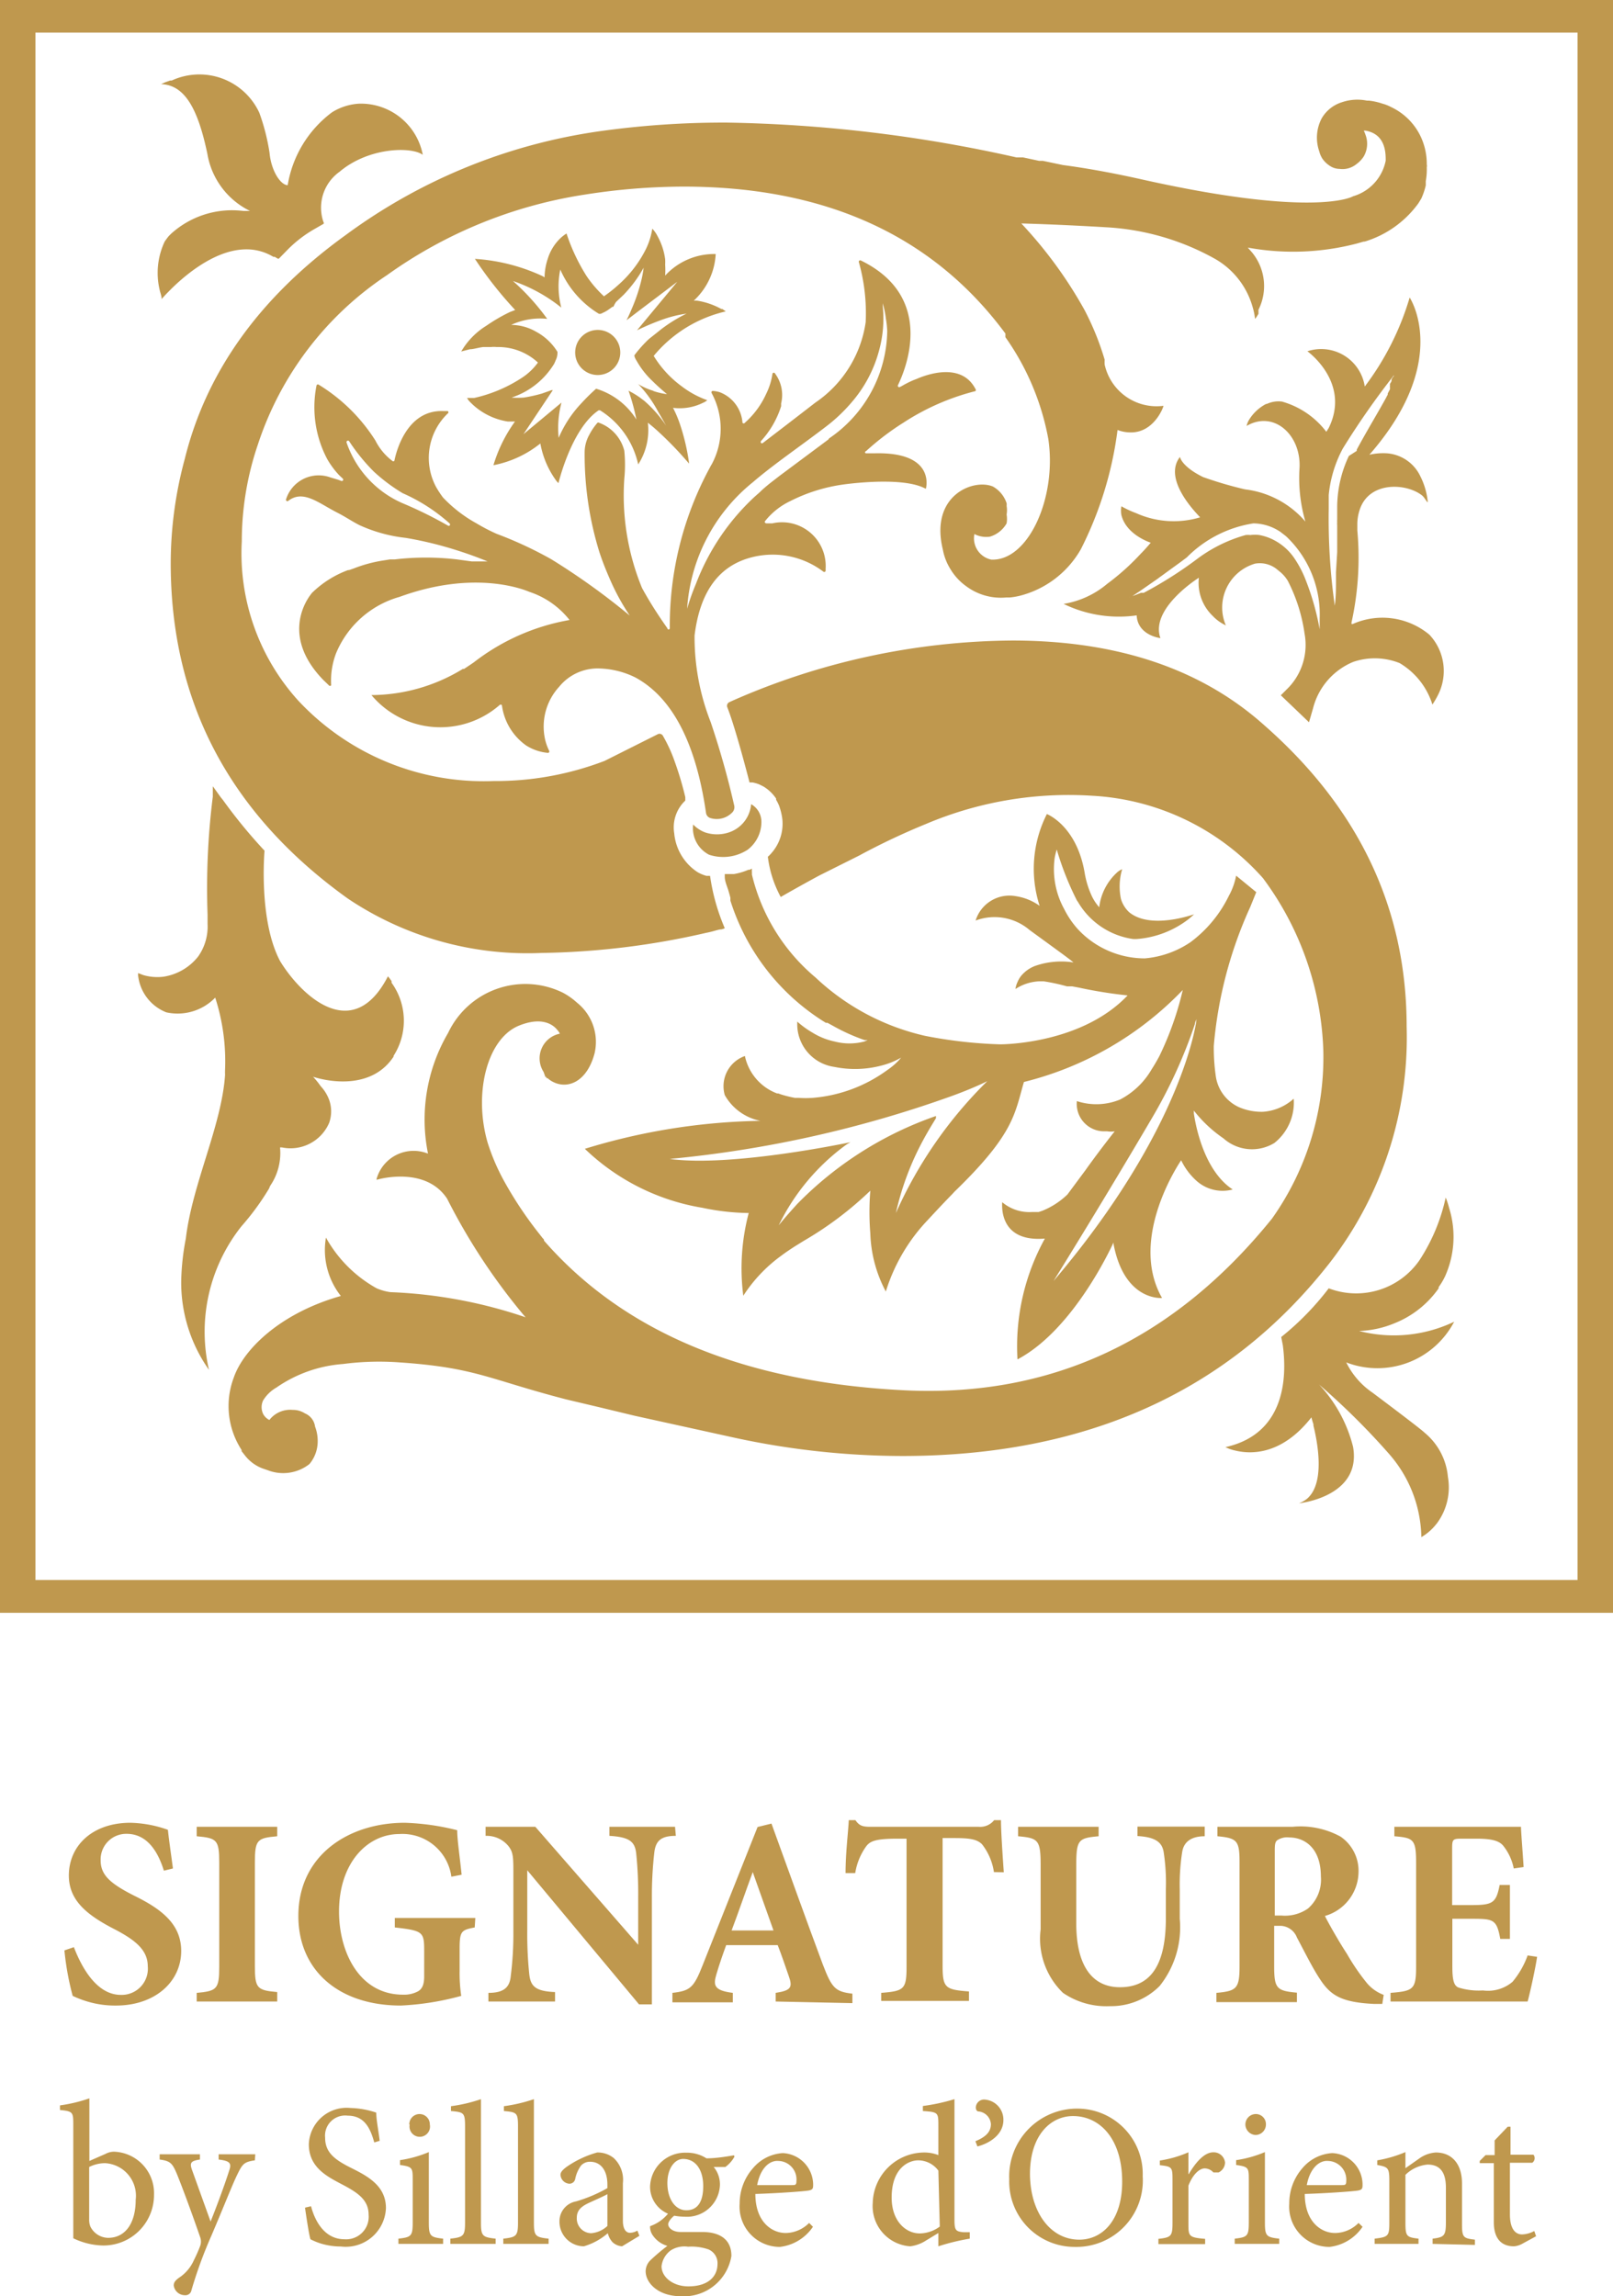
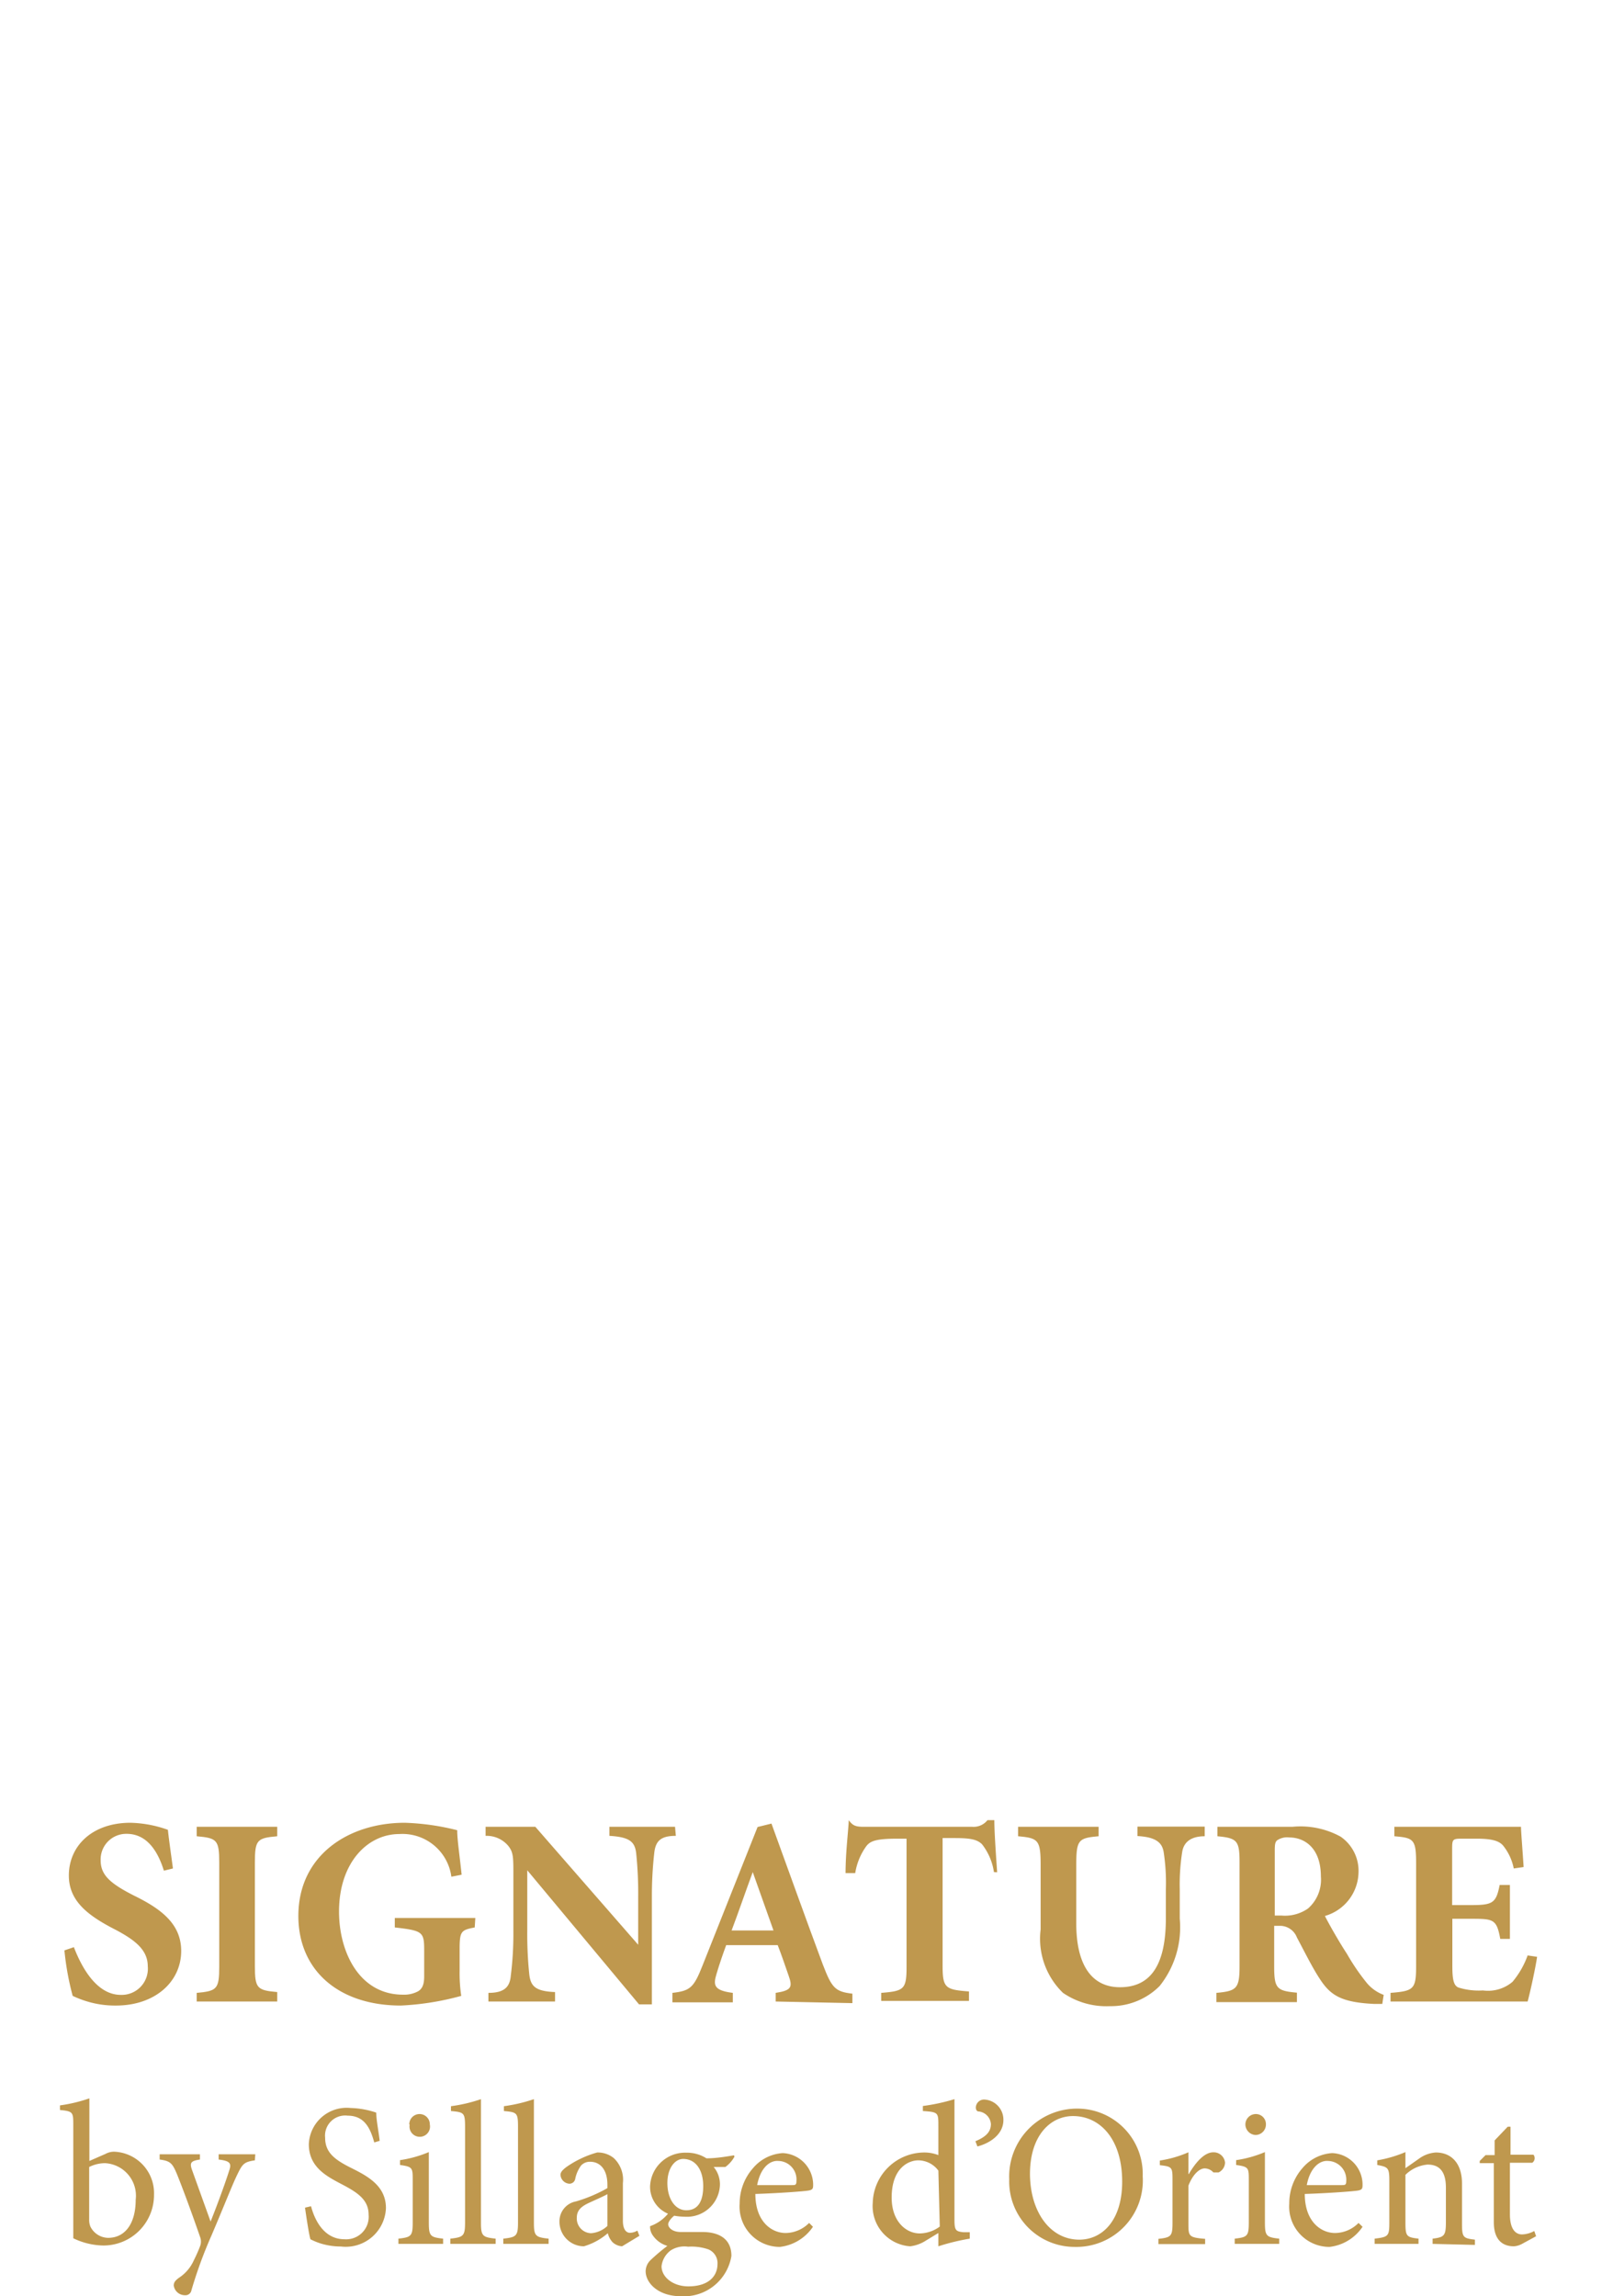
<svg xmlns="http://www.w3.org/2000/svg" viewBox="0 0 80.12 114.06">
  <defs>
    <style>.cls-1{fill:#bf984e;}</style>
  </defs>
  <g id="Layer_2" data-name="Layer 2">
    <g id="Layer_1-2" data-name="Layer 1">
-       <path class="cls-1" d="M0,0V80.12H80.12V0ZM78.36,78.49H1.76V1.62h76.6Zm-58.81-26c-1.08,1.64-3.2,1.26-4,1a4.05,4.05,0,0,1,.38.47h0a2,2,0,0,1,.42.68,1.71,1.71,0,0,1,0,1.14A2.09,2.09,0,0,1,14,57h-.09a2.89,2.89,0,0,1-.49,1.91l0,0-.06.14A12.68,12.68,0,0,1,12,60.91v0a8.42,8.42,0,0,0-1.62,7.14A7.52,7.52,0,0,1,9,63.67a12.23,12.23,0,0,1,.23-2.14h0c.32-2.72,1.78-5.6,1.95-8.14a2.53,2.53,0,0,1,0-.27v0a10.28,10.28,0,0,0-.49-3.56,2.6,2.6,0,0,1-2.43.73,2.23,2.23,0,0,1-1.4-1.83l0-.12.26.1a2.5,2.5,0,0,0,1,.08,2.72,2.72,0,0,0,1.72-1,2.57,2.57,0,0,0,.47-1.62c0-.15,0-.31,0-.47h0a36.49,36.49,0,0,1,.26-5.85c0-.06,0-.11,0-.16s0-.06,0-.09,0-.27,0-.27l.06.08,0,0,.2.28.13.18.12.15a25.5,25.5,0,0,0,2.06,2.51s-.31,3.44.77,5.48c1,1.65,3.59,4.2,5.36.76a2.87,2.87,0,0,1,.18.24h0l0,.08A3.23,3.23,0,0,1,19.55,52.45ZM69.87,51a18.29,18.29,0,0,1-3.81,11.72q-7.5,9.6-21.23,9.61a39.72,39.72,0,0,1-8.31-.9l-5-1.1-1.7-.41h0l-1.69-.4c-3.86-1-4.48-1.58-8.29-1.84a13.8,13.8,0,0,0-2.8.08,6.65,6.65,0,0,0-3.31,1.17h0a1.85,1.85,0,0,0-.66.64.78.78,0,0,0,0,.67.7.7,0,0,0,.31.3,1.31,1.31,0,0,1,1.16-.5,1.08,1.08,0,0,1,.6.17h0a.83.83,0,0,1,.51.66,2,2,0,0,1,.13.76,1.75,1.75,0,0,1-.41,1.1,2.11,2.11,0,0,1-2.06.31l-.29-.1h0a2,2,0,0,1-.87-.66h0v0L12,72.09l0-.06h0a4,4,0,0,1-.39-3.59h0c.46-1.36,2.25-3.19,5.32-4.06a3.68,3.68,0,0,1-.74-2.9h0A6.49,6.49,0,0,0,18.71,64a2.64,2.64,0,0,0,.68.19,23.61,23.61,0,0,1,6.72,1.25l-.09-.1a30.39,30.39,0,0,1-3.81-5.79c-1.05-1.6-3.32-1-3.5-.94v0h0a.11.11,0,0,1,0,0,.14.14,0,0,1,0-.06s0,0,0,0a1.91,1.91,0,0,1,2.55-1.24,8.52,8.52,0,0,1,1-6h0a4.24,4.24,0,0,1,5.69-2h0a3.39,3.39,0,0,1,.71.5,2.49,2.49,0,0,1,.87,2.53c-.39,1.45-1.4,1.82-2.16,1.35a1.09,1.09,0,0,1-.17-.13l-.06,0,0,0,0-.06s0,0-.05,0L27,53.25a1.25,1.25,0,0,1,.81-1.9.84.84,0,0,0-.14-.2c-.22-.27-.78-.65-1.89-.2-1.58.64-2.27,3.35-1.56,5.81A10.54,10.54,0,0,0,25,58.6a19,19,0,0,0,1.8,2.71l.14.18.08.09,0,.05,0,0,0,0Q33,68.49,45,69.07q10.88.5,18.18-8.53a13.86,13.86,0,0,0,2.55-8.39,15.16,15.16,0,0,0-3-8.53,12.22,12.22,0,0,0-8.49-4.09A18.16,18.16,0,0,0,46,40.93a34.34,34.34,0,0,0-3.21,1.51l-.09.05-2,1c-1.11.6-1.92,1.07-1.92,1.07a5.6,5.6,0,0,1-.64-2h0a1.37,1.37,0,0,0,.17-.17,2.2,2.2,0,0,0,.55-1.69,3,3,0,0,0-.16-.67.08.08,0,0,1,0,0h0a2.1,2.1,0,0,0-.15-.3l0-.06a2,2,0,0,0-.63-.6l-.2-.1a1.81,1.81,0,0,0-.34-.1l-.15,0s-.68-2.67-1.11-3.75a.2.2,0,0,1,.09-.23l.15-.07a35,35,0,0,1,13.92-3q7.82,0,12.52,4.21Q69.87,42.24,69.87,51Zm.95-42c0,.07,0,.14,0,.21a3.55,3.55,0,0,1-.22.65s0,0,0,0v0h0l-.14.23A5.13,5.13,0,0,1,67.79,12h-.05l-.35.1a12.54,12.54,0,0,1-5.41.2l.21.24a2.63,2.63,0,0,1,.32,2.85l0,.05,0,.1,0,.05h0l-.08.13a.73.73,0,0,1-.09.12,3.35,3.35,0,0,0-.13-.62,4,4,0,0,0-1.84-2.35h0a12.46,12.46,0,0,0-5.43-1.58c-2.21-.13-3.56-.17-4.21-.19a21.54,21.54,0,0,1,3.14,4.3h0a13.67,13.67,0,0,1,1,2.47,2,2,0,0,0,0,.24,2.64,2.64,0,0,0,2.92,2.05h0c0,.08-.49,1.37-1.68,1.32a1.77,1.77,0,0,1-.6-.12,18.18,18.18,0,0,1-1.82,5.92h0a4.87,4.87,0,0,1-2.9,2.28,3.4,3.4,0,0,1-.63.12h-.17a2.88,2.88,0,0,1-2-.56,2.82,2.82,0,0,1-.77-.83l0,0a2.8,2.8,0,0,1-.39-1h0c-.65-2.68,1.52-3.53,2.49-3.12A1.48,1.48,0,0,1,50,25h0a.5.5,0,0,1,0,.13h0a1.28,1.28,0,0,1,0,.43A1.34,1.34,0,0,1,50,26a1.42,1.42,0,0,1-.83.66h0a1.27,1.27,0,0,1-.77-.13h0a1.08,1.08,0,0,0,.84,1.27h0c1.84.08,3.27-3.09,2.83-6a12.75,12.75,0,0,0-2.13-5.05h0l0-.07,0,0,0-.05s0,0,0-.06h0q-5.4-7.3-16-7.3a31.86,31.86,0,0,0-4.91.4,22.76,22.76,0,0,0-9.81,4,16.11,16.11,0,0,0-6.41,8.41,14.93,14.93,0,0,0-.8,4.81,10.9,10.9,0,0,0,2.8,7.91,12.61,12.61,0,0,0,9.71,4,15.13,15.13,0,0,0,5.51-1l2.65-1.33a.19.19,0,0,1,.24.07,7.3,7.3,0,0,1,.6,1.31,16.16,16.16,0,0,1,.52,1.75h0l0,.17a1.83,1.83,0,0,0-.55,1.63,2.58,2.58,0,0,0,1.15,1.92,1.79,1.79,0,0,0,.45.19h0l.18,0A10.18,10.18,0,0,0,36,46.11a.55.55,0,0,1-.18.06h0c-.14,0-.37.1-.74.17h0a38.62,38.62,0,0,1-8.18,1,16,16,0,0,1-9.62-2.7Q8.49,38.34,8.48,28a19.86,19.86,0,0,1,.7-5.21q1.61-6.51,8-11.12A27.79,27.79,0,0,1,30,6.49a44.27,44.27,0,0,1,6.11-.4A70.36,70.36,0,0,1,50.49,7.82h.06l.11,0h.08l.08,0,.79.17.19,0h0l1,.21h0c1.07.14,2.32.36,3.77.68,8.65,1.95,10.58.91,10.64.87h0a2.31,2.31,0,0,0,1.62-1.77c0-.38,0-1.31-1-1.49h-.09a1.16,1.16,0,0,1,.08.19,1.26,1.26,0,0,1-.08,1.09,1.41,1.41,0,0,1-.36.38,1.09,1.09,0,0,1-.84.24h0a.88.88,0,0,1-.4-.1,1.35,1.35,0,0,1-.45-.4h0l0,0a1.22,1.22,0,0,1-.16-.37,2.06,2.06,0,0,1,.12-1.64,1.77,1.77,0,0,1,1-.8h0A2.38,2.38,0,0,1,67.9,5H68a3.09,3.09,0,0,1,.67.15,1.92,1.92,0,0,1,.41.16,3.08,3.08,0,0,1,1.41,1.32,3.19,3.19,0,0,1,.38,1.54.33.33,0,0,1,0,.14h0A3.26,3.26,0,0,1,70.82,9Zm-33,31.86a1.74,1.74,0,0,1-.68,1.35,2.23,2.23,0,0,1-1.92.25,1.48,1.48,0,0,1-.79-1.5,1.64,1.64,0,0,0,.59.39,0,0,0,0,0,0,0,1.86,1.86,0,0,0,1.19,0,1.62,1.62,0,0,0,1.1-1.4A1,1,0,0,1,37.82,40.84ZM66.87,67.68a3.88,3.88,0,0,0,1.3,1.5c1.6,1.2,2.47,1.87,2.6,2a3.21,3.21,0,0,1,1.15,2.19,3,3,0,0,1-.55,2.31h0l-.1.12,0,0a2.55,2.55,0,0,1-.67.56A6.43,6.43,0,0,0,69,72.23a35.45,35.45,0,0,0-3.48-3.45,7,7,0,0,1,1.69,3.1c.43,2.49-2.69,2.8-2.69,2.8a1.43,1.43,0,0,0,.43-.25h0s0,0,.05-.05c.8-.81.45-2.71.24-3.56,0,0,0,0,0-.07a3.37,3.37,0,0,1-.1-.34.08.08,0,0,1,0,0c-1.47,1.88-3,1.84-3.78,1.65a2,2,0,0,1-.49-.17c3.2-.71,3-3.9,2.85-5.06h0l-.08-.41s0,0,0,0A13.85,13.85,0,0,0,66,64l0,0a3.82,3.82,0,0,0,4.51-1.4,9.26,9.26,0,0,0,1.3-3.11h0v0a3.82,3.82,0,0,1,.17.52,4.79,4.79,0,0,1-.2,3.39,3.33,3.33,0,0,1-.32.54l0,.06a4.87,4.87,0,0,1-2.18,1.73,5,5,0,0,1-1.77.39,6.94,6.94,0,0,0,4.72-.46A4.3,4.3,0,0,1,66.87,67.68ZM21,7.69c-.58-.42-2.7-.37-4.13.84a2.19,2.19,0,0,0-.8,2.51.06.06,0,0,1,0,.08l-.4.23a6.23,6.23,0,0,0-1.33,1l-.49.5s0,0-.05,0l-.15-.09-.07,0a2.58,2.58,0,0,0-1.47-.37c-1.58.07-3.1,1.44-3.75,2.11-.21.21-.33.36-.33.36,0-.16-.07-.31-.1-.46A3.65,3.65,0,0,1,8.18,12h0s.08-.12.2-.27l.11-.11a4.51,4.51,0,0,1,3.6-1.14l.33,0A3.87,3.87,0,0,1,10.3,7.64C9.84,5.45,9.2,4.22,8,4.18H8l.2-.09L8.45,4h0l.08,0A3.28,3.28,0,0,1,12.88,5.6a10.35,10.35,0,0,1,.51,2c.08.88.54,1.59.9,1.6a5.66,5.66,0,0,1,2.2-3.62,2.83,2.83,0,0,1,1.35-.43A3.13,3.13,0,0,1,21,7.69Zm9.81,9.81a1.12,1.12,0,1,1-1.12-1.11A1.12,1.12,0,0,1,30.81,17.5Zm17.64,1.93a.08.08,0,0,0,0-.11c-.6-1.16-2-.89-2.91-.5l-.18.07,0,0a5.12,5.12,0,0,0-.57.29l-.1.05a.07.07,0,0,1-.09-.09c.44-.91,1.83-4.41-1.84-6.2a.07.07,0,0,0-.1.08A9.36,9.36,0,0,1,43,16a5.83,5.83,0,0,1-2.5,4c-1.11.86-2,1.54-2.6,2-.06.06-.15,0-.1-.09a4.63,4.63,0,0,0,1-1.73l0-.14a1.78,1.78,0,0,0-.3-1.48.07.07,0,0,0-.13,0,3.31,3.31,0,0,1-.31,1A4.26,4.26,0,0,1,37,21a.07.07,0,0,1-.12,0,1.76,1.76,0,0,0-1.14-1.52,1.61,1.61,0,0,0-.33-.06.07.07,0,0,0-.06.11,3.73,3.73,0,0,1,0,3.54,1,1,0,0,0-.08.14,16.46,16.46,0,0,0-2,8,.06.06,0,0,1-.12,0c-.48-.68-.9-1.34-1.26-2h0a12.1,12.1,0,0,1-.88-5.43,7,7,0,0,0,0-1.39A2,2,0,0,0,29.75,21a.07.07,0,0,0-.07,0,3,3,0,0,0-.42.62,1.79,1.79,0,0,0-.22.87,16.37,16.37,0,0,0,.73,4.93c.16.49.34.93.51,1.32a11.28,11.28,0,0,0,1,1.84h0a34.26,34.26,0,0,0-3.9-2.8h0a19.39,19.39,0,0,0-2.71-1.26,9.35,9.35,0,0,1-1-.52A6.82,6.82,0,0,1,22,24.71h0a5.13,5.13,0,0,1-.34-.52s0,0,0,0a3.06,3.06,0,0,1,.58-3.65.07.07,0,0,0,0-.12l-.25,0c-1.78-.05-2.31,2-2.4,2.47a.07.07,0,0,1-.11,0,2.89,2.89,0,0,1-.83-1,8.69,8.69,0,0,0-2.82-2.78.07.07,0,0,0-.11.05,5.52,5.52,0,0,0,.53,3.64,4.26,4.26,0,0,0,.59.8l.18.17a.07.07,0,0,1-.07.12l-.16-.06-.37-.11a1.7,1.7,0,0,0-2.21,1.08.07.07,0,0,0,.11.08c.74-.57,1.5.11,2.42.58.47.24.74.44,1.12.63a7.49,7.49,0,0,0,2.29.63,18.32,18.32,0,0,1,2.52.61c.89.28,1.47.53,1.55.56h0l-.09,0-.15,0-.2,0-.23,0h0l-.12,0-.73-.1a13.23,13.23,0,0,0-3.09,0l-.24,0-.31.05a6.83,6.83,0,0,0-1.49.4l-.23.08-.05,0a5.07,5.07,0,0,0-1.8,1.14l-.06.08c-.29.38-1.41,2.14.63,4.24l.27.26a.07.07,0,0,0,.12,0,3.81,3.81,0,0,1,.24-1.58,4.83,4.83,0,0,1,3.16-2.81c3.78-1.38,6.25-.33,6.44-.25h0a4.22,4.22,0,0,1,2,1.4h0a10.76,10.76,0,0,0-4.75,2.1l-.16.11-.33.22-.06,0a8.76,8.76,0,0,1-4.54,1.3v0a4.47,4.47,0,0,0,6.36.5.08.08,0,0,1,.12,0,2.91,2.91,0,0,0,1.2,2,2.42,2.42,0,0,0,1.08.37.07.07,0,0,0,.07-.1,2.53,2.53,0,0,1-.21-.59,2.93,2.93,0,0,1,.71-2.6,2.46,2.46,0,0,1,2.05-.9h0a4.28,4.28,0,0,1,1.74.45l0,0h0c1.83,1,3,3.26,3.5,6.73a.31.31,0,0,0,.22.25,1.07,1.07,0,0,0,1.11-.31.38.38,0,0,0,.07-.31,41.93,41.93,0,0,0-1.17-4.15,11.55,11.55,0,0,1-.8-4.3h0c.27-2.2,1.23-3.5,2.9-3.9a4.17,4.17,0,0,1,3.5.73.07.07,0,0,0,.11-.07s0-.05,0-.08v0A2.17,2.17,0,0,0,38.36,26h0l-.21,0h0l-.07,0c-.06,0-.12-.05-.08-.11l0,0h0a3.54,3.54,0,0,1,1.26-1,8.34,8.34,0,0,1,2.62-.82s2.79-.41,4,.16l.11.05s.53-1.85-2.57-1.76l-.39,0c-.07,0-.1-.07,0-.12A13,13,0,0,1,44.87,21,11.83,11.83,0,0,1,48.45,19.43ZM20,25A5.08,5.08,0,0,1,17.22,22a.07.07,0,0,1,.13-.07,9.54,9.54,0,0,0,1.21,1.49h0v0A8.69,8.69,0,0,0,20,24.5h0A8.8,8.8,0,0,1,22.33,26c.06.06,0,.16-.08.11A20.62,20.62,0,0,0,20,25Zm21.15-3.17h0l-2.43,1.81-.49.38c-.17.14-.34.28-.49.43l-.27.24A11.43,11.43,0,0,0,34.57,29h0a11.19,11.19,0,0,0-.44,1.24h0a8.8,8.8,0,0,1,3.26-6.28h0c1.06-.91,2.31-1.75,3.68-2.8A8.08,8.08,0,0,0,42.29,20h0a6.48,6.48,0,0,0,1.37-2.57h0a6,6,0,0,0,.19-2.2c0-.17,0-.3-.05-.36l.09.36a4,4,0,0,1,.11.58,4.81,4.81,0,0,1,.07.64A6.56,6.56,0,0,1,41.18,21.78ZM71,31.53A3.64,3.64,0,0,0,67.19,31l0,0-.06,0,0,0a.17.17,0,0,0,0-.07,14.93,14.93,0,0,0,.29-4.58v-.32a2.25,2.25,0,0,1,.11-.68c.45-1.45,2.3-1.36,3.09-.75.14.1.27.39.3.34a3.56,3.56,0,0,0-.36-1.26,2,2,0,0,0-1.66-1.16,3.09,3.09,0,0,0-.88.07c4.09-4.68,2-7.81,2-7.81a13.78,13.78,0,0,1-2.23,4.42h0a2.19,2.19,0,0,0-2.85-1.75S67.11,19,66,21.26l-.12.19a4.19,4.19,0,0,0-2.2-1.5,1.36,1.36,0,0,0-.74.11.29.29,0,0,0-.13.05,2.17,2.17,0,0,0-.77.75h0a1,1,0,0,0-.12.3c1.35-.79,2.71.44,2.63,2.08a7.72,7.72,0,0,0,.29,2.67,4.68,4.68,0,0,0-3-1.6,19.26,19.26,0,0,1-2.08-.61h0c-1.08-.53-1.15-1-1.15-1-.9,1.16.94,2.91,1,3h0a4.55,4.55,0,0,1-3.18-.21,4.83,4.83,0,0,1-.73-.34,1.24,1.24,0,0,0,0,.43c.24,1,1.46,1.38,1.46,1.38-.17.2-.33.38-.5.55A11.75,11.75,0,0,1,55,29h0a4.46,4.46,0,0,1-2.17,1,6.28,6.28,0,0,0,3.63.57c.05,1,1.18,1.13,1.18,1.13-.53-1.48,1.91-3,1.91-3a2.27,2.27,0,0,0,.69,1.9h0a2.06,2.06,0,0,0,.52.4l0,0,.13.07A2.27,2.27,0,0,1,62.34,28h0a1.35,1.35,0,0,1,1.11.3h0l0,0,.11.09,0,0a1.73,1.73,0,0,1,.41.47,8.24,8.24,0,0,1,.83,2.62h0A3.07,3.07,0,0,1,64,34.16l-.38.38,1.4,1.34v0l.2-.69a3.4,3.4,0,0,1,2-2.31,3.33,3.33,0,0,1,2.3.06A3.66,3.66,0,0,1,71.15,35a4.25,4.25,0,0,0,.27-.46A2.63,2.63,0,0,0,71,31.53Zm-5.44-.21a12.79,12.79,0,0,0-.69-2.47,5.35,5.35,0,0,0-.6-1.15,2.77,2.77,0,0,0-1.28-1,2.7,2.7,0,0,0-.43-.12h0a1.65,1.65,0,0,0-.45,0,1.05,1.05,0,0,0-.24,0,7.28,7.28,0,0,0-2.45,1.22h0a19.94,19.94,0,0,1-2.61,1.65l-.08,0-.06,0a5.28,5.28,0,0,1-.88.29h0l.07,0,.09,0,.16-.09.07,0,0,0,.1-.06.27-.18.09-.06.16-.11.1-.07.23-.16.23-.16h0l.13-.09.12-.09.14-.1.41-.3.47-.34.32-.24A5.92,5.92,0,0,1,62.26,26a2.45,2.45,0,0,1,1.35.43h0l.27.21a5.34,5.34,0,0,1,1.67,4.08c0,.05,0,.1,0,.15v.44ZM67,22.65h0a6,6,0,0,0-.58,2.49s0,.07,0,.19v.09c0,.1,0,.24,0,.39a.57.57,0,0,0,0,.13.76.76,0,0,0,0,.15c0,.13,0,.26,0,.41s0,.23,0,.35l0,.39c0,.06,0,.13,0,.19l-.06,1c0,.11,0,.22,0,.32,0,.46,0,.92-.06,1.34h0A30.74,30.74,0,0,1,66,25.28c0-.25,0-.48,0-.69a6.14,6.14,0,0,1,.7-2.31,39.74,39.74,0,0,1,2.54-3.64v0h0s0,0,0,0h0s0,.06-.06.1,0,0,0,0l0,0-.06.11,0,.08h0a1,1,0,0,1-.08.14.54.54,0,0,1,0,.11l0,.06h0a.47.47,0,0,1,0,.1l-.11.21,0,.06h0s-.05.08-.07.13c-.41.75-1,1.72-1.47,2.6l0,0,0,.06ZM64.26,54.58a2.53,2.53,0,0,1-1.52.65h0a2.81,2.81,0,0,1-1.2-.23h0a2,2,0,0,1-1.15-1.54,10,10,0,0,1-.1-1.5,20.9,20.9,0,0,1,1.81-6.9l.3-.74-1-.82a3.35,3.35,0,0,1-.36,1,6.3,6.3,0,0,1-1.9,2.3.11.11,0,0,1,0,0h0l0,0a4.76,4.76,0,0,1-2.28.81h0a4.54,4.54,0,0,1-3.32-1.45,4.48,4.48,0,0,1-.68-1,4.12,4.12,0,0,1-.47-2.56,3.67,3.67,0,0,1,.1-.4,14.67,14.67,0,0,0,1,2.53h0s0,0,0,0h0l.05.07a3.79,3.79,0,0,0,2.76,1.85h.14a4.79,4.79,0,0,0,2.61-1c.17-.14.26-.23.26-.23-.9.3-2.41.58-3.23-.11a0,0,0,0,1,0,0,1.48,1.48,0,0,1-.4-.65h0a3,3,0,0,1,.06-1.48.88.88,0,0,0-.23.14h0a2.78,2.78,0,0,0-.91,1.75,2.37,2.37,0,0,1-.37-.56h0a4.52,4.52,0,0,1-.36-1.19h0C53.46,41,52,40.44,52,40.44A6,6,0,0,0,51.64,45h0a2.72,2.72,0,0,0-1.18-.48,1.76,1.76,0,0,0-2,1.21,2.68,2.68,0,0,1,2.68.47c1.22.89,2,1.45,2.18,1.61l0,0a3.94,3.94,0,0,0-1.92.18,1.67,1.67,0,0,0-.58.38,1.23,1.23,0,0,0-.28.42,1.11,1.11,0,0,0-.1.34,2.35,2.35,0,0,1,1.15-.38h.26A9.88,9.88,0,0,1,53,49l.13,0,.13,0h0l.32.06a22.6,22.6,0,0,0,2.43.39h0c-2.26,2.38-6.09,2.43-6.33,2.43a22.66,22.66,0,0,1-3.72-.42,11.68,11.68,0,0,1-5.45-2.9,9.56,9.56,0,0,1-3.16-5.11h0v-.09a1.67,1.67,0,0,1,0-.21l-.12.06h0l-.06,0a3.19,3.19,0,0,1-.71.21h0l-.07,0-.17,0H36l0,.14c0,.22.12.48.18.68s.1.36.1.36h0l0,.14a11,11,0,0,0,4.74,6.07l.08,0,.31.17,0,0a9.39,9.39,0,0,0,1.54.69l.15,0-.17.07a2.9,2.9,0,0,1-1.47,0,3.42,3.42,0,0,1-1.1-.44,4.73,4.73,0,0,1-.76-.55v.14a2.14,2.14,0,0,0,1.84,2.11h0a5.13,5.13,0,0,0,2.32-.06,3.81,3.81,0,0,0,1-.4l-.13.15a3.52,3.52,0,0,1-.56.47,7.27,7.27,0,0,1-3.72,1.38,4.92,4.92,0,0,1-.67,0h0l-.19,0a5.8,5.8,0,0,1-.69-.17h0l-.14-.05-.06,0a2.55,2.55,0,0,1-1.6-1.86,1.59,1.59,0,0,0-1,1.94,2.61,2.61,0,0,0,1.77,1.28h0a31.31,31.31,0,0,0-8.72,1.39A11,11,0,0,0,34.89,60h0a11.75,11.75,0,0,0,2.3.26h0a10.74,10.74,0,0,0-.27,4.11,7.46,7.46,0,0,1,1.9-2c.21-.16.44-.31.67-.46h0l.42-.26h0a17.29,17.29,0,0,0,3.32-2.5,13.23,13.23,0,0,0,0,2.13A6.57,6.57,0,0,0,44,64.16a9,9,0,0,1,2.09-3.56c.37-.4.77-.83,1.22-1.29l.09-.1h0c3-2.9,3-3.9,3.46-5.46h0a16.38,16.38,0,0,0,7.89-4.57,15.6,15.6,0,0,1-1.17,3.3h0c-.12.22-.24.43-.37.63a3.9,3.9,0,0,1-1.57,1.51,3.1,3.1,0,0,1-2.15.08,1.36,1.36,0,0,0,1.34,1.5H55a1.11,1.11,0,0,0,.37,0,.12.12,0,0,1,0,0l0,0c-.21.26-.87,1.11-1.46,1.94l-.89,1.2h0a3.91,3.91,0,0,1-1.25.81h0l-.18.06h-.08l-.26,0h0a2.08,2.08,0,0,1-1.47-.49h0c0,.13-.19,2,2.12,1.81a11.07,11.07,0,0,0-1.36,6c2.83-1.49,4.74-5.74,4.77-5.81v.07h0c.54,2.87,2.41,2.69,2.41,2.69-1.71-3,.95-6.84.95-6.84a3.26,3.26,0,0,0,.74,1,1.94,1.94,0,0,0,1.82.45c-1.43-.94-1.84-3.17-1.93-3.78,0,0,0-.06,0-.08v-.06h0a6.51,6.51,0,0,0,1.47,1.38h0a2.13,2.13,0,0,0,2.53.23A2.56,2.56,0,0,0,64.26,54.58ZM44.5,60.26a14,14,0,0,1,1.37-3.65l0,0c.26-.48.5-.86.62-1.06l0,0,0-.05v0l0-.06h0a17.79,17.79,0,0,0-6.89,4.37c-.31.34-.62.69-.92,1.06A10.81,10.81,0,0,1,42,56.89a2.07,2.07,0,0,1,.25-.15s-5.91,1.26-9,.83l-.13,0,.18,0a57.4,57.4,0,0,0,13.94-3.11h0q1-.36,1.8-.75A21.38,21.38,0,0,0,44.5,60.26Zm7.71,3.52v0L52.1,64v0a1.18,1.18,0,0,0,.08-.12l0,0c.53-.85,2.8-4.52,5-8.27a24.58,24.58,0,0,0,2.17-4.73h0c0-.08.05-.16.08-.25S58.87,56,52.21,63.78ZM32.47,17.68a6.54,6.54,0,0,1,3.58-2.21v0l0,0-.07-.05,0,0,0,0,0,0h0l-.1-.07-.05,0,0,0a3.68,3.68,0,0,0-1.18-.41h0a.87.87,0,0,0-.19,0l.09-.09a3.39,3.39,0,0,0,1-2.23,3.3,3.3,0,0,0-2.51,1.07h0a4.68,4.68,0,0,0,0-.55,2.34,2.34,0,0,0,0-.26,3.25,3.25,0,0,0-.38-1.15,1.5,1.5,0,0,0-.26-.37,3.52,3.52,0,0,1-.31,1,5.84,5.84,0,0,1-1.34,1.76,6.73,6.73,0,0,1-.57.47l-.18.13a5.84,5.84,0,0,1-.86-1,9.49,9.49,0,0,1-1-2.12,1.89,1.89,0,0,0-.32.25,2.38,2.38,0,0,0-.61,1,3,3,0,0,0-.16.93.83.83,0,0,0-.16-.09,9.36,9.36,0,0,0-3.3-.83h0a19.16,19.16,0,0,0,2,2.54l-.26.1a8.47,8.47,0,0,0-1.17.68,3.69,3.69,0,0,0-1.25,1.28l.43-.11h0c.18,0,.41-.08.66-.11h.4a1.13,1.13,0,0,1,.26,0h.14a2.9,2.9,0,0,1,1.92.77h0v0s0,0,0,0a3,3,0,0,1-.8.76,7.17,7.17,0,0,1-2.37,1H23.2a.91.91,0,0,0,.12.17,3.32,3.32,0,0,0,1.9,1h.36a7.22,7.22,0,0,0-1.07,2.17,5.31,5.31,0,0,0,2.33-1.08,4.48,4.48,0,0,0,.74,1.78,1,1,0,0,0,.16.19s.64-2.71,2-3.62h0l.06,0h0a4.23,4.23,0,0,1,1.9,2.69A3.13,3.13,0,0,0,32.18,21c.19.15.37.3.55.47a17.14,17.14,0,0,1,1.34,1.38l.16.18a10.47,10.47,0,0,0-.47-2,5.76,5.76,0,0,0-.33-.77A2.61,2.61,0,0,0,34.94,20a.7.7,0,0,0,.19-.12,4.64,4.64,0,0,1-1.27-.69A5.27,5.27,0,0,1,32.47,17.68Zm0,1.74a3.14,3.14,0,0,1-.77-.34,6.17,6.17,0,0,1,1,1.39c.21.35.36.63.39.68A6.17,6.17,0,0,0,32,19.91l-.24-.18a4.47,4.47,0,0,0-.54-.32h0a10.35,10.35,0,0,1,.39,1.43,3.58,3.58,0,0,0-2-1.53h0a10,10,0,0,0-.73.72,5.82,5.82,0,0,0-1.13,1.72A4.91,4.91,0,0,1,27.89,20L26,21.57s0,0,0,0l1.46-2.19,0,0h0l-.06,0-.48.17h0a7.23,7.23,0,0,1-.9.2,4.08,4.08,0,0,1-.61,0,3.89,3.89,0,0,0,2-1.5l.1-.15a1.59,1.59,0,0,0,.09-.2.82.82,0,0,0,.09-.36v-.06h0s0,0,0,0a2.79,2.79,0,0,0-1.06-1l0,0a2.49,2.49,0,0,0-1.24-.34h0a3.42,3.42,0,0,1,1.79-.3,11.57,11.57,0,0,0-1.7-1.88h0a7.89,7.89,0,0,1,2.4,1.32,4.16,4.16,0,0,1-.05-1.89h0a4.83,4.83,0,0,0,1.92,2.2l.09,0,.21-.1h0l.12-.07,0,0,.17-.12,0,0s0,0,0,0,0,0,0,0l.08-.06a.08.08,0,0,0,0,0l.05,0A1.31,1.31,0,0,1,30.6,15l0,0,.37-.35h0a6.34,6.34,0,0,0,1-1.35,5.55,5.55,0,0,1-.14.73h0a8.58,8.58,0,0,1-.45,1.31c-.14.34-.25.55-.26.57l.55-.42L33.64,14l-2,2.41s.54-.27,1.17-.5a6.12,6.12,0,0,1,1.29-.33,7.45,7.45,0,0,0-1.25.77h0l-.25.2-.24.19a2.35,2.35,0,0,0-.28.25,6.36,6.36,0,0,0-.57.66c0,.11.11.27.11.27a4.18,4.18,0,0,0,.78,1l0,0c.27.27.53.49.67.61l0,0,.06.05h0A3.35,3.35,0,0,1,32.44,19.42Z" />
      <path class="cls-1" d="M8.14,92.93c-.26-.84-.77-1.83-1.85-1.83A1.27,1.27,0,0,0,5,92.42c0,.73.48,1.15,1.66,1.75C8.05,94.85,9,95.6,9,96.92c0,1.52-1.29,2.71-3.24,2.71a4.74,4.74,0,0,1-1.35-.18,5.16,5.16,0,0,1-.8-.3,13.76,13.76,0,0,1-.41-2.26l.47-.16C4,97.59,4.74,99.1,6,99.1a1.3,1.3,0,0,0,1.34-1.42c0-.79-.59-1.28-1.59-1.81-1.37-.7-2.33-1.42-2.33-2.7,0-1.47,1.16-2.62,3.06-2.62a5.88,5.88,0,0,1,1.86.35c.05.49.14,1.09.25,1.92Z" />
      <path class="cls-1" d="M9.77,99.43V99c1-.09,1.12-.18,1.12-1.3V92.54c0-1.15-.12-1.23-1.12-1.32v-.47h4v.47c-1,.09-1.11.17-1.11,1.32v5.12c0,1.12.11,1.21,1.11,1.3v.47Z" />
      <path class="cls-1" d="M23.58,95.75c-.67.13-.75.18-.75,1.08V97.9a7.64,7.64,0,0,0,.08,1.25,13.64,13.64,0,0,1-3,.48c-3.1,0-5.09-1.76-5.09-4.45,0-3,2.47-4.63,5.29-4.63a12.11,12.11,0,0,1,2.6.37c0,.46.11,1.17.22,2.21l-.51.1a2.45,2.45,0,0,0-2.58-2.12c-1.6,0-3,1.44-3,3.85,0,2,1,4.13,3.18,4.13a1.46,1.46,0,0,0,.75-.17c.2-.12.3-.33.3-.74V96.91c0-.94-.06-1-1.46-1.16v-.47h4Z" />
      <path class="cls-1" d="M33.57,91.2c-.72,0-1,.23-1.07.83a19.11,19.11,0,0,0-.12,2.23v5.31h-.64l-5.55-6.66h0v3a19.41,19.41,0,0,0,.1,2.17c.07.59.3.84,1.28.88v.47H24.26V99c.75,0,1.06-.26,1.11-.84a16.56,16.56,0,0,0,.13-2.21V93.13c0-.88,0-1.12-.26-1.44a1.4,1.4,0,0,0-1.12-.49v-.45h2.47l5.11,5.86h0V94.26a19.65,19.65,0,0,0-.1-2.2c-.07-.58-.34-.8-1.33-.86v-.45h3.26Z" />
      <path class="cls-1" d="M38.53,99.43V99c.78-.12.85-.28.64-.86-.14-.4-.34-1-.54-1.51H36.07c-.15.41-.32.89-.48,1.43s-.16.82.81.94v.47h-3V99c.88-.1,1.06-.25,1.5-1.37l2.73-6.87.69-.17c.85,2.34,1.68,4.66,2.55,7,.45,1.17.61,1.35,1.47,1.45v.47ZM37.39,93h0c-.37,1-.71,2-1.05,2.9h2.08Z" />
-       <path class="cls-1" d="M49.37,93a2.94,2.94,0,0,0-.59-1.38c-.24-.24-.57-.31-1.36-.31h-.6v6.32c0,1.13.13,1.21,1.31,1.3v.47H43.77V99c1.13-.09,1.26-.17,1.26-1.3V91.34h-.45c-1.11,0-1.35.13-1.54.36a3.1,3.1,0,0,0-.56,1.35H42c0-1,.13-2,.16-2.63h.33c.2.29.37.33.76.33h5.37a.88.88,0,0,0,.76-.33h.34c0,.56.08,1.73.14,2.59Z" />
+       <path class="cls-1" d="M49.37,93a2.94,2.94,0,0,0-.59-1.38c-.24-.24-.57-.31-1.36-.31h-.6v6.32c0,1.13.13,1.21,1.31,1.3v.47H43.77V99c1.13-.09,1.26-.17,1.26-1.3V91.34h-.45c-1.11,0-1.35.13-1.54.36a3.1,3.1,0,0,0-.56,1.35H42c0-1,.13-2,.16-2.63c.2.29.37.33.76.33h5.37a.88.88,0,0,0,.76-.33h.34c0,.56.08,1.73.14,2.59Z" />
      <path class="cls-1" d="M59.84,91.22c-.72,0-1.05.32-1.12.79a10.44,10.44,0,0,0-.12,1.85v1.46a4.67,4.67,0,0,1-1,3.34,3.41,3.41,0,0,1-2.47,1A3.81,3.81,0,0,1,52.8,99a3.74,3.74,0,0,1-1.11-3.15V92.65c0-1.26-.13-1.34-1.12-1.43v-.47h4v.47c-1,.09-1.11.17-1.11,1.43v2.91c0,2,.73,3.16,2.17,3.16,1.59,0,2.28-1.2,2.28-3.43V93.86A10.09,10.09,0,0,0,57.8,92c-.08-.47-.39-.74-1.3-.79v-.47h3.34Z" />
      <path class="cls-1" d="M68.66,99.55h-.4c-1.69-.08-2.2-.45-2.74-1.3-.35-.54-.71-1.27-1.1-2a.9.9,0,0,0-.88-.58h-.25v2c0,1.11.12,1.23,1.13,1.32v.47h-4V99c1-.09,1.15-.21,1.15-1.32V92.51c0-1.07-.12-1.2-1.1-1.29v-.47H64.2a4.14,4.14,0,0,1,2.39.49A2.06,2.06,0,0,1,67.48,93a2.3,2.3,0,0,1-1.67,2.18c.2.4.7,1.28,1.1,1.89a10.61,10.61,0,0,0,1,1.46,2,2,0,0,0,.82.57Zm-5-4.39a2,2,0,0,0,1.31-.35,1.9,1.9,0,0,0,.64-1.59c0-1.43-.82-1.94-1.57-1.94a.88.88,0,0,0-.6.14c-.1.08-.12.21-.12.49v3.25Z" />
      <path class="cls-1" d="M76.35,97.21c-.09.61-.36,1.82-.47,2.22H69.07V99c1.13-.09,1.27-.17,1.27-1.3V92.53c0-1.17-.14-1.23-1.08-1.31v-.47h6.29c0,.24.08,1.18.13,2l-.49.07a2.62,2.62,0,0,0-.54-1.15c-.22-.24-.59-.33-1.33-.33h-.64c-.5,0-.55,0-.55.47v2.83H73c1.13,0,1.31-.07,1.49-1H75v2.68h-.48c-.18-1-.35-1-1.49-1h-.89v2.33c0,.64.05,1,.32,1.09a3.4,3.4,0,0,0,1.2.14,1.88,1.88,0,0,0,1.47-.43,4.31,4.31,0,0,0,.75-1.31Z" />
      <path class="cls-1" d="M5.24,107a.9.9,0,0,1,.41-.11,2.06,2.06,0,0,1,2,2.13,2.51,2.51,0,0,1-2.53,2.53,3.53,3.53,0,0,1-1.48-.36v-5.61c0-.64,0-.7-.66-.76v-.23a7.62,7.62,0,0,0,1.46-.35v3.11Zm-.81,3.26a.88.88,0,0,0,.06.35,1,1,0,0,0,.88.56c.85,0,1.37-.72,1.37-1.89a1.62,1.62,0,0,0-1.53-1.82,1.79,1.79,0,0,0-.78.19Z" />
      <path class="cls-1" d="M12.66,107.32c-.53.08-.61.16-.88.72s-.58,1.38-1.27,3a22.07,22.07,0,0,0-1,2.73.3.3,0,0,1-.32.25.56.56,0,0,1-.56-.48c0-.16.08-.25.25-.38a2,2,0,0,0,.75-.88,7.09,7.09,0,0,0,.31-.7.64.64,0,0,0,0-.45c-.4-1.16-.85-2.38-1.14-3.1-.23-.55-.32-.68-.87-.75v-.26h2v.26c-.47.07-.52.17-.38.55l.91,2.53c.28-.69.72-1.88.92-2.52.13-.37.06-.49-.52-.56v-.26h1.82Z" />
      <path class="cls-1" d="M18.59,106.43c-.18-.64-.45-1.33-1.32-1.33a1,1,0,0,0-1.12,1.1c0,.73.48,1.09,1.28,1.49s1.74.88,1.74,2a2,2,0,0,1-2.24,1.91,3.42,3.42,0,0,1-1-.15,3.31,3.31,0,0,1-.51-.21c-.07-.22-.2-1.08-.27-1.57l.3-.07c.16.62.61,1.64,1.66,1.64a1.12,1.12,0,0,0,1.2-1.22c0-.74-.55-1.1-1.31-1.5s-1.66-.85-1.66-2a1.88,1.88,0,0,1,2.08-1.8,4.27,4.27,0,0,1,1.27.23c0,.36.09.76.17,1.4Z" />
      <path class="cls-1" d="M19.79,111.47v-.26c.64-.07.71-.13.71-.81v-2.08c0-.63,0-.68-.63-.77v-.24a5.91,5.91,0,0,0,1.43-.4v3.49c0,.68.07.74.71.81v.26Zm.54-5.93a.51.51,0,0,1,.51-.52.51.51,0,0,1,.51.52.51.51,0,1,1-1,0Z" />
      <path class="cls-1" d="M22.37,111.47v-.26c.64-.07.73-.13.73-.79v-4.78c0-.69-.06-.71-.7-.77v-.24a7.63,7.63,0,0,0,1.49-.35v6.14c0,.66.08.72.73.79v.26Z" />
      <path class="cls-1" d="M25,111.47v-.26c.64-.07.73-.13.73-.79v-4.78c0-.69-.06-.71-.7-.77v-.24a7.81,7.81,0,0,0,1.49-.35v6.14c0,.66.08.72.73.79v.26Z" />
      <path class="cls-1" d="M30.9,111.59a.77.77,0,0,1-.47-.2,1,1,0,0,1-.24-.45,3.16,3.16,0,0,1-1.19.65,1.22,1.22,0,0,1-1.21-1.23,1,1,0,0,1,.82-1,7.22,7.22,0,0,0,1.56-.66v-.17c0-.74-.35-1.14-.86-1.14a.59.59,0,0,0-.45.19,1.69,1.69,0,0,0-.29.67.29.29,0,0,1-.3.23.47.47,0,0,1-.43-.44c0-.14.12-.26.31-.4a5,5,0,0,1,1.51-.71,1.26,1.26,0,0,1,.83.28,1.48,1.48,0,0,1,.45,1.24v1.87c0,.45.18.6.35.6a.76.76,0,0,0,.37-.11l.1.26ZM30.17,109c-.21.12-.7.33-.91.43-.39.18-.61.37-.61.75a.73.73,0,0,0,.71.76,1.33,1.33,0,0,0,.81-.36Z" />
      <path class="cls-1" d="M36.48,107.14a1.58,1.58,0,0,1-.45.51l-.58,0a1.35,1.35,0,0,1,.31.89A1.64,1.64,0,0,1,34,110.12a2.94,2.94,0,0,1-.51-.05c-.13.1-.3.29-.3.43s.18.38.63.38h1.07c.62,0,1.44.2,1.44,1.19a2.39,2.39,0,0,1-2.51,2c-1.12,0-1.74-.65-1.75-1.23a.78.78,0,0,1,.24-.56,9.82,9.82,0,0,1,.84-.71,1.33,1.33,0,0,1-.75-.56.73.73,0,0,1-.11-.42,2,2,0,0,0,.89-.62,1.45,1.45,0,0,1-.89-1.35,1.74,1.74,0,0,1,1.8-1.68h0a1.79,1.79,0,0,1,1,.28c.49,0,1-.09,1.37-.15Zm-3.16,4.65a1.14,1.14,0,0,0-.46.79c0,.55.58,1,1.33,1,1,0,1.45-.5,1.45-1.12a.74.74,0,0,0-.46-.72,2.6,2.6,0,0,0-1-.13A1.27,1.27,0,0,0,33.32,111.79Zm-.17-3.34c0,.79.39,1.35.94,1.35s.84-.4.84-1.2-.37-1.35-1-1.35C33.55,107.25,33.15,107.67,33.15,108.45Z" />
      <path class="cls-1" d="M40.38,110.62a2.3,2.3,0,0,1-1.64,1,2,2,0,0,1-2-2.15,2.65,2.65,0,0,1,.67-1.77,2.1,2.1,0,0,1,1.47-.74h0a1.58,1.58,0,0,1,1.51,1.54c0,.2,0,.28-.23.32s-1.43.13-2.64.17c0,1.38.81,1.94,1.51,1.94a1.68,1.68,0,0,0,1.16-.5Zm-2.77-2.07,1.71,0c.18,0,.24,0,.24-.2a.92.92,0,0,0-.89-1C38.21,107.31,37.76,107.73,37.61,108.55Z" />
      <path class="cls-1" d="M48.17,111.21a10.7,10.7,0,0,0-1.56.38v-.66l-.61.37a1.86,1.86,0,0,1-.79.29,2,2,0,0,1-1.86-2.15,2.57,2.57,0,0,1,2.59-2.51,1.91,1.91,0,0,1,.67.13v-1.45c0-.66,0-.69-.77-.74v-.25a9.5,9.5,0,0,0,1.57-.34v6c0,.52.07.57.44.61l.32,0Zm-1.56-3.38a1.25,1.25,0,0,0-1-.51c-.48,0-1.32.38-1.32,1.85,0,1.2.73,1.78,1.39,1.78a1.71,1.71,0,0,0,1-.34Z" />
      <path class="cls-1" d="M49.84,105.32c0,.71-.67,1.15-1.29,1.31l-.1-.26c.48-.2.77-.44.77-.85a.68.68,0,0,0-.62-.63c-.07,0-.13-.08-.13-.2a.41.41,0,0,1,.43-.39A1,1,0,0,1,49.84,105.32Z" />
      <path class="cls-1" d="M56.76,108.11a3.3,3.3,0,0,1-3.36,3.51,3.25,3.25,0,0,1-3.27-3.36,3.37,3.37,0,0,1,3.39-3.51A3.25,3.25,0,0,1,56.76,108.11Zm-5.6-.14c0,1.9,1,3.29,2.45,3.29,1.13,0,2.13-.94,2.13-2.88,0-2.13-1.11-3.26-2.44-3.26C52.18,105.12,51.16,106.08,51.16,108Z" />
      <path class="cls-1" d="M59.05,108c.3-.51.74-1.08,1.22-1.08a.57.57,0,0,1,.58.51.56.56,0,0,1-.32.49c-.12,0-.2,0-.26,0a.59.59,0,0,0-.43-.2c-.26,0-.59.29-.81.86v1.85c0,.66,0,.72.83.79v.26H57.54v-.26c.63-.07.7-.13.7-.79v-2.09c0-.67,0-.71-.63-.78v-.23a5.61,5.61,0,0,0,1.42-.41V108Z" />
      <path class="cls-1" d="M61.33,111.47v-.26c.63-.07.7-.13.7-.81v-2.08c0-.63,0-.68-.63-.77v-.24a5.79,5.79,0,0,0,1.43-.4v3.49c0,.68.07.74.71.81v.26Zm.53-5.93a.52.52,0,0,1,.52-.52.5.5,0,0,1,.5.52.52.52,0,0,1-.51.52A.53.53,0,0,1,61.86,105.54Z" />
      <path class="cls-1" d="M67.68,110.62a2.29,2.29,0,0,1-1.64,1,2,2,0,0,1-2-2.15,2.65,2.65,0,0,1,.66-1.77,2.1,2.1,0,0,1,1.47-.74h0a1.57,1.57,0,0,1,1.51,1.54c0,.2,0,.28-.23.32s-1.43.13-2.64.17c0,1.38.81,1.94,1.51,1.94a1.66,1.66,0,0,0,1.16-.5Zm-2.77-2.07c.57,0,1.13,0,1.71,0,.19,0,.25,0,.25-.2a.93.93,0,0,0-.9-1C65.52,107.31,65.06,107.73,64.91,108.55Z" />
      <path class="cls-1" d="M71.16,111.47v-.26c.59-.07.66-.15.66-.84v-1.69c0-.7-.24-1.15-.91-1.15a1.79,1.79,0,0,0-1.1.51v2.38c0,.68.06.72.65.79v.26H68.28v-.26c.68-.08.73-.13.73-.79v-2.08c0-.65-.06-.69-.6-.79v-.23a6.24,6.24,0,0,0,1.4-.41v.8l.67-.47a1.58,1.58,0,0,1,.84-.31c.8,0,1.3.57,1.3,1.54v2c0,.68.06.72.64.79v.26Z" />
      <path class="cls-1" d="M75.62,111.46a1,1,0,0,1-.42.13c-.64,0-1-.4-1-1.2v-2.93h-.7l0-.11.29-.29h.45v-.73l.65-.68.14,0v1.39h1.14a.28.28,0,0,1-.06.4H75V110c0,.82.34,1,.6,1a1.34,1.34,0,0,0,.61-.17l.09.26Z" />
    </g>
  </g>
</svg>